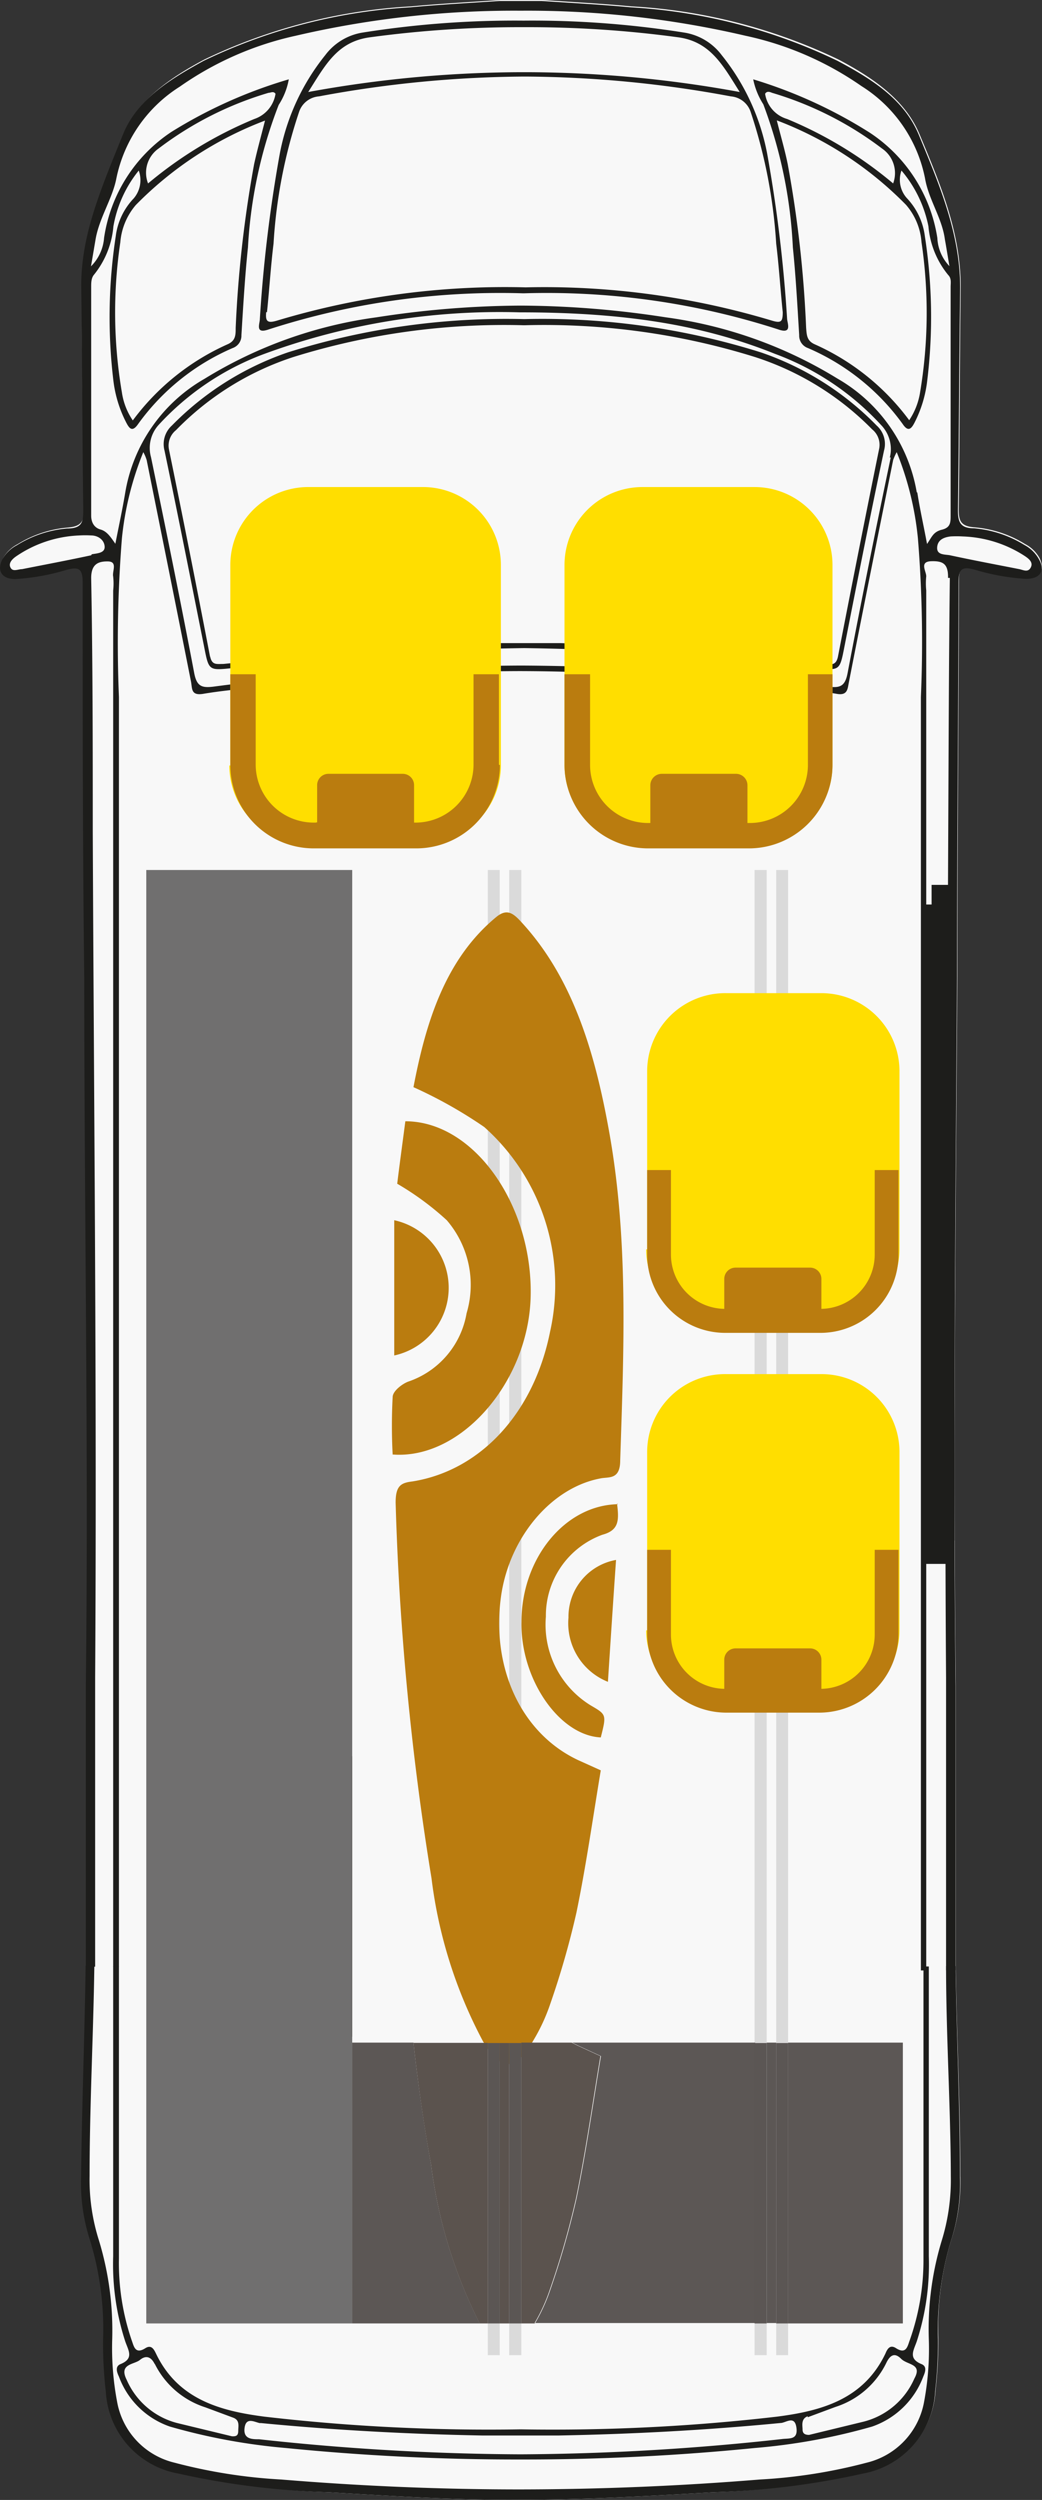
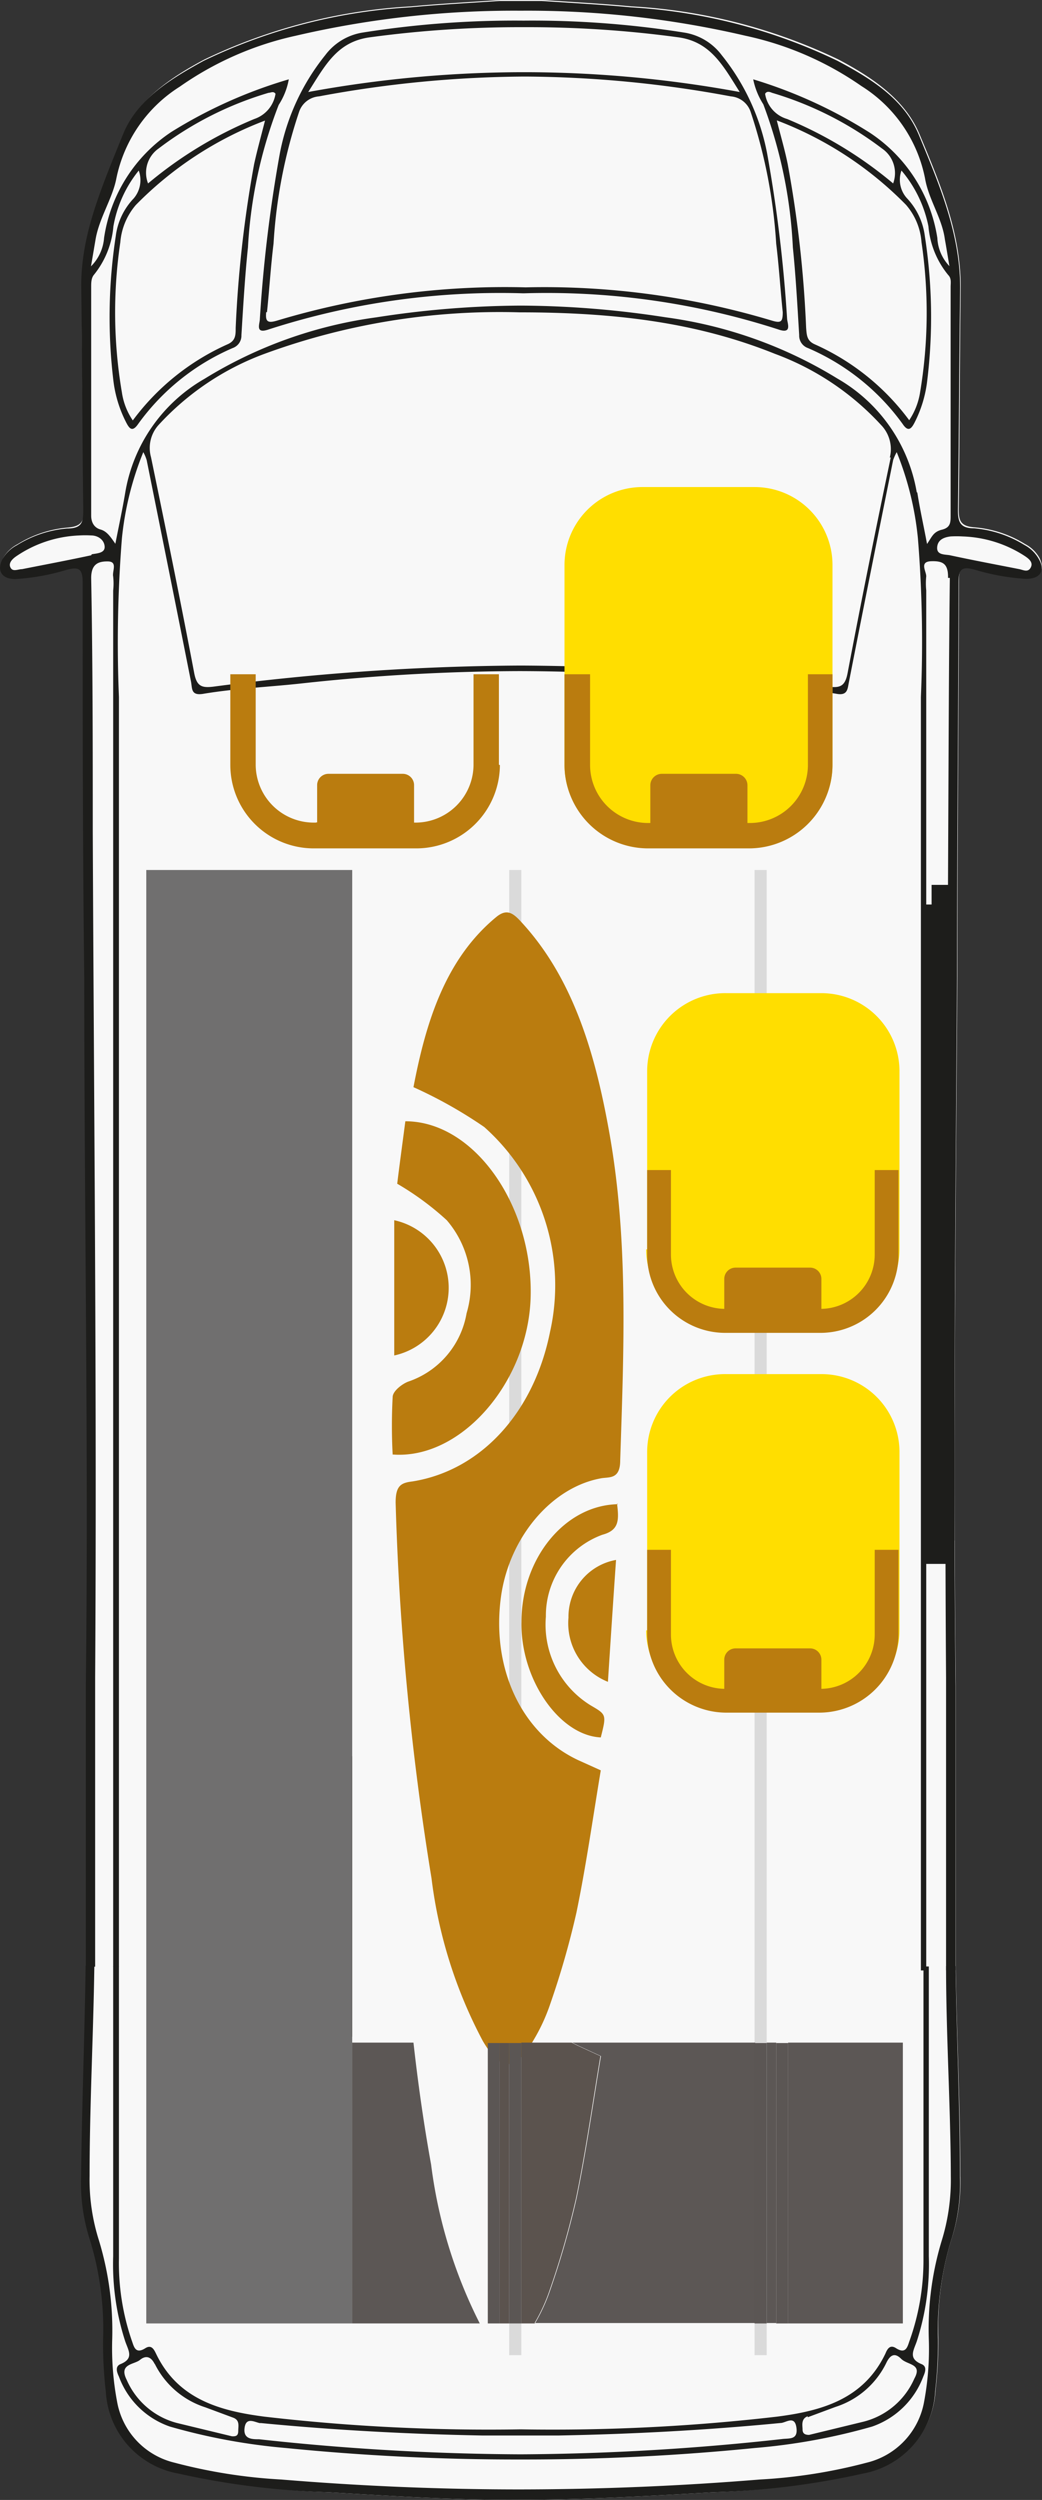
<svg xmlns="http://www.w3.org/2000/svg" viewBox="0 0 52.57 126.06">
  <rect x="0" y="0" width="52.57" height="126.06" fill="#333333" stroke="none" />
  <defs>
    <style>.cls-1{fill:#f8f8f8;}.cls-2{fill:#1d1d1b;}.cls-3{fill:#dadada;}.cls-4{fill:#ba7c0f;}.cls-5{fill:#706f6f;}.cls-6{fill:#ffde00;}.cls-7{fill:#5c5755;}.cls-8{fill:#5b534e;}.cls-9{fill:#5b5654;}.cls-10{fill:#595452;}</style>
  </defs>
  <g id="Ebene_2" data-name="Ebene 2">
    <g id="LONG">
      <path class="cls-1" d="M46.58,99.11v.2h.27v-.2Z" />
      <path class="cls-1" d="M46.58,99.11v.2h.27v-.2Z" />
      <path class="cls-1" d="M52.44,28.13a1.76,1.76,0,0,0-.73-.7,5.71,5.71,0,0,0-2.54-.84c-.75-.05-.81-.38-.8-1,.05-3.71.05-7.41.1-11.12,0-2.78-1.06-5.26-2.09-7.73C45.64,5,44,3.9,42.3,3A27.66,27.66,0,0,0,31.86.32c-1.5-.14-3-.22-4.51-.32h-2.1c-1.5.1-3,.18-4.5.32A27.62,27.62,0,0,0,10.31,3C8.62,3.9,7,5,6.22,6.75c-1,2.47-2.13,4.95-2.09,7.73,0,3.71.06,7.41.11,11.12,0,.61-.06.94-.81,1a5.71,5.71,0,0,0-2.54.84,1.76,1.76,0,0,0-.73.7c-.3.62,0,1,.65,1a10.69,10.69,0,0,0,2.56-.47c.63-.16.84-.07.84.63,0,6.64,0,13.29.07,19.94,0,11.91.22,23.83.08,35.74,0,.23,0,13.9,0,14.13,0,3.55-.18,7.1-.23,10.65a9.59,9.59,0,0,0,.39,3,15.1,15.1,0,0,1,.72,5.16,20.81,20.81,0,0,0,.14,2.62A4.44,4.44,0,0,0,9,124.67a39.19,39.19,0,0,0,7.55,1c3.24.19,6.49.41,9.73.38h0c3.24,0,6.49-.19,9.73-.38a39.19,39.19,0,0,0,7.55-1,4.44,4.44,0,0,0,3.64-4.16,20.81,20.81,0,0,0,.14-2.62,15.1,15.1,0,0,1,.72-5.16,9.3,9.3,0,0,0,.39-3c0-3.49-.18-7-.23-10.47v-.18c0-1.66,0-13.91,0-14.13-.14-11.91,0-23.83.08-35.74,0-6.65.07-13.3.08-19.94,0-.7.21-.79.83-.63a10.68,10.68,0,0,0,2.57.47C52.49,29.16,52.74,28.75,52.44,28.13ZM46.85,99.31h-.27v-.2h.27Z" />
      <path class="cls-2" d="M47.92,29.14c-.05,4.26-.06,8.52-.08,12.79-.06,14.22-.21,28.44-.11,42.66,0,.37,0,14.38,0,14.76h.48c0-.23,0-14.09,0-14.32-.14-11.91,0-23.82.07-35.74,0-6.65.07-13.29.08-19.94,0-.7.21-.79.83-.62a11.28,11.28,0,0,0,2.57.46c.7,0,1-.39.65-1a1.78,1.78,0,0,0-.73-.71,5.75,5.75,0,0,0-2.54-.84c-.75,0-.82-.38-.81-1,.05-3.7.06-7.41.11-11.12,0-2.77-1.07-5.26-2.09-7.73C45.6,5,44,4,42.26,3.07A27.68,27.68,0,0,0,31.82.37c-1.5-.14-3-.22-4.5-.32H25.21c-1.5.1-3,.18-4.5.32a27.68,27.68,0,0,0-10.44,2.7C8.58,4,6.93,5,6.19,6.8c-1,2.47-2.13,5-2.09,7.73.05,3.71.05,7.42.1,11.12,0,.61,0,1-.81,1a5.67,5.67,0,0,0-2.53.84,1.81,1.81,0,0,0-.74.71c-.3.61,0,1,.65,1a11.18,11.18,0,0,0,2.57-.46c.62-.17.83-.08.83.62,0,6.65,0,13.29.08,19.94,0,11.92.22,23.83.08,35.74,0,.23,0,13.91,0,14.13h.47c0-.37,0-14.2,0-14.57.09-14.22-.06-28.44-.12-42.66,0-4.27,0-8.53-.08-12.79,0-.7.35-.85.85-.84s.2.5.26.76a3.38,3.38,0,0,1,0,.71c0,18.65,0,50.74,0,69.39H6C6,82.31,6,52,6,35.15a67.1,67.1,0,0,1,.15-8,15.65,15.65,0,0,1,1.08-4.35,2,2,0,0,1,.17.4c.75,3.73,1.5,7.45,2.24,11.19.06.34,0,.69.59.6,1.67-.28,3.37-.35,5-.53a103.5,103.5,0,0,1,11-.62h0a103.69,103.69,0,0,1,11,.62c1.68.18,3.37.25,5,.53.54.09.53-.26.6-.6.73-3.74,1.48-7.46,2.23-11.19a2.48,2.48,0,0,1,.18-.4,15.62,15.62,0,0,1,1.07,4.35,65.07,65.07,0,0,1,.15,8c0,16.85,0,47.35,0,64.21h.27V29.77a3.37,3.37,0,0,1,0-.71c0-.26-.36-.74.25-.76s.86.14.85.84ZM4.6,28c-1.16.25-2.33.47-3.49.7-.21,0-.46.15-.58-.08s.1-.44.29-.57A6.06,6.06,0,0,1,4,27a5.16,5.16,0,0,1,.6,0c.34,0,.66.22.68.56s-.4.34-.65.39Zm40.34-4.94c-.76,3.63-1.49,7.25-2.18,10.89-.13.68-.4.75-1,.67a123.61,123.61,0,0,0-15.48-1.06h0a123.61,123.61,0,0,0-15.48,1.06c-.61.08-.87,0-1-.67-.69-3.64-1.43-7.26-2.18-10.89A1.73,1.73,0,0,1,8,21.43a13.68,13.68,0,0,1,5.35-3.59,34.42,34.42,0,0,1,12.87-2.09h0c4.82,0,8.94.51,12.87,2.09a13.71,13.71,0,0,1,5.36,3.59,1.75,1.75,0,0,1,.44,1.65Zm1.31,1.76a8.2,8.2,0,0,0-4-5.73A22.2,22.2,0,0,0,33.58,16a48.79,48.79,0,0,0-7.31-.59h0A48.55,48.55,0,0,0,19,16a22.19,22.19,0,0,0-8.68,3.1,8.16,8.16,0,0,0-4,5.73c-.14.84-.32,1.67-.5,2.59-.25-.36-.43-.63-.75-.72S4.6,26.34,4.6,26c0-3.84,0-7.68,0-11.52,0-.21,0-.43.12-.6a4.47,4.47,0,0,0,1-2.46A6.15,6.15,0,0,1,7,8.6,1.42,1.42,0,0,1,6.75,10a3.36,3.36,0,0,0-.91,1.91,26.89,26.89,0,0,0-.12,7.28,6.21,6.21,0,0,0,.65,2.12c.16.31.31.49.6.07a11.46,11.46,0,0,1,4.77-3.83.66.66,0,0,0,.44-.65c.09-1.48.18-3,.33-4.43a23.3,23.3,0,0,1,1.55-7.18A3.49,3.49,0,0,0,14.57,4,23.92,23.92,0,0,0,8.65,6.65,7.76,7.76,0,0,0,5.25,12a2.26,2.26,0,0,1-.66,1.43c.1-.58.17-1,.23-1.35C5,11,5.68,10,5.87,9a7.15,7.15,0,0,1,3.2-4.63A16.21,16.21,0,0,1,14.93,1.8,48.54,48.54,0,0,1,26.26.54h0A48.42,48.42,0,0,1,37.6,1.8a16.14,16.14,0,0,1,5.86,2.54A7.12,7.12,0,0,1,46.67,9c.18,1.06.86,2,1,3.07.07.38.13.77.23,1.35A2.19,2.19,0,0,1,47.29,12a7.78,7.78,0,0,0-3.41-5.31A23.92,23.92,0,0,0,38,4a3.68,3.68,0,0,0,.51,1.26A23.61,23.61,0,0,1,40,12.47c.15,1.47.23,2.95.32,4.43a.66.66,0,0,0,.44.65,11.49,11.49,0,0,1,4.78,3.83c.28.42.44.24.6-.07a6.19,6.19,0,0,0,.64-2.12,26.5,26.5,0,0,0-.12-7.28,3.41,3.41,0,0,0-.9-1.91,1.38,1.38,0,0,1-.28-1.4,6.24,6.24,0,0,1,1.36,2.81,4.47,4.47,0,0,0,1,2.46c.17.17.12.39.12.6,0,3.84,0,7.68,0,11.52,0,.35,0,.61-.44.72s-.5.36-.75.72c-.17-.92-.36-1.75-.49-2.59ZM7.47,9.25A1.49,1.49,0,0,1,8,7.49a17.21,17.21,0,0,1,5.55-2.81c.11,0,.25-.1.35.05A1.6,1.6,0,0,1,12.83,6,20.51,20.51,0,0,0,7.47,9.25Zm5.9-3.17c-.21.83-.4,1.51-.55,2.2a60.35,60.35,0,0,0-.93,8.26c0,.36,0,.65-.43.83A12.07,12.07,0,0,0,6.7,21.2a3.37,3.37,0,0,1-.55-1.41,24,24,0,0,1-.08-7.57,3.3,3.3,0,0,1,.78-1.88,18.14,18.14,0,0,1,6.52-4.26ZM39.71,6A1.57,1.57,0,0,1,38.6,4.73c.09-.15.23-.1.35-.05A17.31,17.31,0,0,1,44.5,7.49a1.5,1.5,0,0,1,.56,1.76A20.46,20.46,0,0,0,39.71,6Zm6,4.33a3.23,3.23,0,0,1,.78,1.88,24.33,24.33,0,0,1-.07,7.57,3.5,3.5,0,0,1-.55,1.41,12,12,0,0,0-4.77-3.83c-.4-.18-.4-.47-.43-.83a58.82,58.82,0,0,0-.93-8.26c-.14-.69-.34-1.37-.55-2.2a18.14,18.14,0,0,1,6.52,4.26ZM47.93,28c-.25-.05-.67,0-.65-.39s.34-.52.68-.56a5.32,5.32,0,0,1,.6,0,6.1,6.1,0,0,1,3.16,1c.19.13.42.31.28.57s-.37.12-.57.08c-1.17-.23-2.34-.45-3.5-.7Z" />
      <path class="cls-2" d="M36,125.67a39.87,39.87,0,0,0,7.54-.94,4.45,4.45,0,0,0,3.64-4.17,20.75,20.75,0,0,0,.14-2.61,15.56,15.56,0,0,1,.72-5.16,9.36,9.36,0,0,0,.39-3c0-3.55-.17-7.1-.22-10.65h-.48c0,3.53.23,7.07.24,10.6a10.38,10.38,0,0,1-.47,3.28,15.33,15.33,0,0,0-.64,4.94,14.54,14.54,0,0,1-.24,3.16,3.86,3.86,0,0,1-2.89,3.06,26.64,26.64,0,0,1-5.4.85q-6,.49-12.07.5h0q-6,0-12.07-.5a26.66,26.66,0,0,1-5.39-.85,3.85,3.85,0,0,1-2.89-3.06A14.55,14.55,0,0,1,5.66,118,15.6,15.6,0,0,0,5,113a10.11,10.11,0,0,1-.48-3.28c0-3.53.19-7.07.24-10.6H4.32c-.05,3.55-.19,7.1-.23,10.65a9.36,9.36,0,0,0,.39,3A15.31,15.31,0,0,1,5.2,118a20.75,20.75,0,0,0,.14,2.61A4.45,4.45,0,0,0,9,124.73a39.87,39.87,0,0,0,7.54.94c3.24.19,6.49.41,9.74.38h0c3.25,0,6.5-.19,9.74-.38Zm-29.68-7.6c.16.46.45.86-.24,1.14-.29.12-.18.42-.08.63a4.2,4.2,0,0,0,2.57,2.52,30.64,30.64,0,0,0,5.84,1.08,117.17,117.17,0,0,0,11.84.58h0a117.17,117.17,0,0,0,11.84-.58A30.64,30.64,0,0,0,44,122.36a4.24,4.24,0,0,0,2.58-2.52c.09-.21.21-.51-.09-.63-.68-.28-.4-.68-.24-1.14a12.58,12.58,0,0,0,.61-4.3q0-7.3,0-14.61h-.27V113.9A12.07,12.07,0,0,1,45.9,118c-.11.29-.17.74-.69.41-.29-.19-.43,0-.54.27-1.1,2.3-3.21,2.89-5.47,3.18a98.07,98.07,0,0,1-12.93.64h0a98.07,98.07,0,0,1-12.93-.64c-2.25-.29-4.37-.88-5.47-3.18-.11-.23-.24-.46-.54-.27-.52.33-.58-.12-.69-.41A12.06,12.06,0,0,1,6,113.9q0-7.37,0-14.74H5.71q0,7.31,0,14.61a12.58,12.58,0,0,0,.61,4.3Zm34.43,3.82,1.4-.52a4.31,4.31,0,0,0,2.56-2.21c.19-.4.42-.55.75-.22s1.09.24.67,1a3.82,3.82,0,0,1-2.55,2.17l-2.76.67c-.21,0-.33-.07-.33-.27s-.09-.54.26-.67Zm-27.62.29c3.72.36,7.45.56,11.18.63h3.89c3.74-.07,7.46-.27,11.18-.63.26,0,.71-.41.8.23s-.37.53-.73.58a125.05,125.05,0,0,1-13.19.77h0A125.37,125.37,0,0,1,13.07,123c-.35,0-.81,0-.73-.58s.54-.26.8-.23Zm-5.33-3a4.31,4.31,0,0,0,2.56,2.21l1.4.52c.35.13.26.42.26.67s-.12.28-.32.27l-2.77-.67A3.82,3.82,0,0,1,6.39,120c-.41-.81.38-.76.67-1s.56-.18.75.22Z" />
      <polygon class="cls-2" points="46.7 78.86 46.7 45.61 47.86 45.61 47.86 78.86 46.7 78.86 46.7 78.86" />
    </g>
    <g id="Layer_1" data-name="Layer 1">
      <polyline class="cls-3" points="25.69 118.76 25.69 43.87 26.3 43.87 26.3 118.76 25.69 118.76" />
-       <polyline class="cls-3" points="24.61 118.76 24.61 43.87 25.21 43.87 25.21 118.76 24.61 118.76" />
      <path class="cls-4" d="M20.86,54.82c.63-3.3,1.62-6.48,4.19-8.59.51-.41.82-.2,1.21.22C28.87,49.25,30,53,30.72,57c1,5.5.75,11.07.57,16.64,0,1-.59.82-1,.91-2.45.46-4.55,2.92-5,5.86-.54,3.67,1,7,3.89,8.35l1.13.51c-.4,2.4-.74,4.81-1.23,7.18a42.46,42.46,0,0,1-1.32,4.6,9.38,9.38,0,0,1-.87,1.87c-.91,1.54-1.61,1.56-2.53,0a23.56,23.56,0,0,1-2.59-8.21,142.52,142.52,0,0,1-1.81-18.94c0-.87.28-1,.86-1.07,3.46-.56,6.12-3.49,6.93-7.54a10.69,10.69,0,0,0-3.32-10.33,22.78,22.78,0,0,0-3.55-2" />
      <path class="cls-4" d="M19.81,73.34a27.55,27.55,0,0,1,0-2.89c0-.3.47-.66.78-.78a4.43,4.43,0,0,0,2.95-3.45,5,5,0,0,0-1-4.69,14.46,14.46,0,0,0-2.5-1.84c.11-.91.26-2,.41-3.15,3.5,0,6.47,4.3,6.32,8.92-.14,4.25-3.53,8.18-7,7.88Z" />
      <path class="cls-4" d="M31.13,75.81c.1.83.12,1.35-.74,1.58a4.34,4.34,0,0,0-2.85,4.13A4.78,4.78,0,0,0,29.81,86c.79.46.79.46.5,1.61-2.1-.1-4.06-2.95-4-5.83,0-3.2,2.19-5.88,4.86-5.93Z" />
      <path class="cls-4" d="M19.89,68.35V61.53a3.49,3.49,0,0,1,0,6.82Z" />
      <path class="cls-4" d="M30.68,84.81a3.18,3.18,0,0,1-2-3.24,2.91,2.91,0,0,1,2.4-2.91c-.14,2-.27,4-.41,6.15Z" />
-       <polyline class="cls-3" points="39.16 118.76 39.16 43.87 39.76 43.87 39.76 118.76 39.16 118.76" />
      <polyline class="cls-3" points="38.07 118.76 38.07 43.87 38.68 43.87 38.68 118.76 38.07 118.76" />
      <path class="cls-2" d="M26.44,14.79h0a38,38,0,0,1,12.82,1.82c.71.25.47-.28.45-.53a72.24,72.24,0,0,0-1-8.3,11.28,11.28,0,0,0-2.3-5,2.93,2.93,0,0,0-1.91-1.14,48.88,48.88,0,0,0-8.09-.6h0a49.08,49.08,0,0,0-8.1.6,2.93,2.93,0,0,0-1.9,1.14,11.28,11.28,0,0,0-2.3,5,72.24,72.24,0,0,0-1,8.3c0,.25-.26.78.45.53a38,38,0,0,1,12.82-1.82ZM18.67,1.88a56.33,56.33,0,0,1,7.77-.51h0a56.33,56.33,0,0,1,7.77.51c1.64.22,2.27,1.43,3.11,2.76a60.09,60.09,0,0,0-10.88-1h0a60.28,60.28,0,0,0-10.89,1C16.4,3.31,17,2.1,18.67,1.88Zm-5.2,13.86c.12-1.15.19-2.31.33-3.45a25.6,25.6,0,0,1,1.29-6.65,1.15,1.15,0,0,1,1-.78,58,58,0,0,1,10.39-1h0a58,58,0,0,1,10.39,1,1.15,1.15,0,0,1,1,.78,26,26,0,0,1,1.29,6.65c.14,1.14.21,2.3.33,3.45,0,.49-.08.57-.57.42a39.91,39.91,0,0,0-12.4-1.67h0A39.91,39.91,0,0,0,14,16.16c-.49.15-.62.07-.57-.42Z" />
-       <path class="cls-2" d="M26.44,32.68h0a135.57,135.57,0,0,1,14.65,1c1.28.13,1.27.17,1.51-1.06.65-3.3,1.3-6.6,2-9.9a1.24,1.24,0,0,0-.37-1.26,14.87,14.87,0,0,0-5.84-3.69,36.79,36.79,0,0,0-11.89-1.68h-.1a36.77,36.77,0,0,0-11.88,1.68,15,15,0,0,0-5.85,3.69,1.26,1.26,0,0,0-.37,1.26c.69,3.3,1.34,6.6,2,9.9.24,1.23.23,1.19,1.51,1.06a135.39,135.39,0,0,1,14.65-1Zm-15.84.45q-1-5.22-2.07-10.44a1,1,0,0,1,.35-1A14.55,14.55,0,0,1,14.81,18,35.77,35.77,0,0,1,26.39,16.4h.11A35.77,35.77,0,0,1,38.08,18,14.55,14.55,0,0,1,44,21.65a1,1,0,0,1,.35,1q-1.06,5.22-2.07,10.44c-.09.46-.32.43-.67.39-4.43-.44-8.85-.89-13.3-1.05-.62,0-1.25,0-1.87,0h0c-.63,0-1.25,0-1.88,0-4.44.16-8.86.61-13.29,1.05-.35,0-.58.07-.67-.39Z" />
      <polygon class="cls-2" points="47 77.68 47 44.62 48.16 44.62 48.16 77.68 47 77.68 47 77.68" />
      <polyline class="cls-5" points="7.38 117.16 7.38 43.87 17.77 43.87 17.77 117.16 7.38 117.16" />
      <path class="cls-6" d="M28.48,38.6V28.48a3.93,3.93,0,0,1,3.95-3.92h5.66A3.93,3.93,0,0,1,42,28.48V38.6a3.94,3.94,0,0,1-3.95,3.93H32.43a3.94,3.94,0,0,1-3.95-3.93Z" />
      <path class="cls-4" d="M32.81,41.47V39.59a.58.58,0,0,1,.58-.57h3.75a.58.58,0,0,1,.57.57v1.88a.57.57,0,0,1-.57.57H33.39a.57.57,0,0,1-.58-.57Z" />
      <path class="cls-4" d="M42,38.56V34H40.76v4.58a2.93,2.93,0,0,1-2.94,2.92H32.7a2.93,2.93,0,0,1-2.93-2.92V34H28.48v4.58a4.22,4.22,0,0,0,4.22,4.2h5.12A4.22,4.22,0,0,0,42,38.56Z" />
-       <path class="cls-6" d="M11.62,38.6V28.48a3.93,3.93,0,0,1,4-3.92h5.65a3.93,3.93,0,0,1,4,3.92V38.6a3.94,3.94,0,0,1-4,3.93H15.57a3.93,3.93,0,0,1-4-3.93Z" />
      <path class="cls-4" d="M16,41.47V39.59a.57.57,0,0,1,.57-.57h3.75a.57.57,0,0,1,.57.57v1.88a.56.56,0,0,1-.57.57H16.52a.56.56,0,0,1-.57-.57Z" />
      <path class="cls-4" d="M25.17,38.56V34H23.89v4.58A2.93,2.93,0,0,1,21,41.48H15.83a2.93,2.93,0,0,1-2.93-2.92V34H11.62v4.58a4.21,4.21,0,0,0,4.21,4.2H21a4.22,4.22,0,0,0,4.22-4.2Z" />
      <path class="cls-6" d="M32.65,63v-9a3.94,3.94,0,0,1,4-3.92h4.78a3.94,3.94,0,0,1,3.95,3.92v9a3.94,3.94,0,0,1-3.95,3.93H36.6a3.94,3.94,0,0,1-4-3.93Z" />
      <path class="cls-4" d="M45.33,63.23V59h-1.2v4.28A2.74,2.74,0,0,1,41.38,66H36.59a2.74,2.74,0,0,1-2.74-2.73V59h-1.2v4.28a3.94,3.94,0,0,0,3.94,3.93h4.79a3.94,3.94,0,0,0,3.95-3.93Z" />
      <path class="cls-4" d="M36.54,66.37V64.49a.57.57,0,0,1,.58-.57h3.74a.57.57,0,0,1,.58.57v1.88a.57.57,0,0,1-.58.57H37.12a.57.57,0,0,1-.58-.57Z" />
      <path class="cls-6" d="M32.65,82.21v-9a3.93,3.93,0,0,1,4-3.92h4.78a3.93,3.93,0,0,1,3.95,3.92v9a3.94,3.94,0,0,1-3.95,3.93H36.6a3.94,3.94,0,0,1-4-3.93Z" />
      <path class="cls-4" d="M45.33,82.43V78.15h-1.2v4.28a2.74,2.74,0,0,1-2.75,2.73H36.59a2.74,2.74,0,0,1-2.74-2.73V78.15h-1.2v4.28a4,4,0,0,0,3.94,3.93h4.79a4,4,0,0,0,3.95-3.93Z" />
      <path class="cls-4" d="M36.54,85.57V83.69a.57.57,0,0,1,.58-.57h3.74a.57.57,0,0,1,.58.57v1.88a.57.57,0,0,1-.58.57H37.12a.57.57,0,0,1-.58-.57Z" />
      <path class="cls-7" d="M45.55,117.16H39.76V103h5.79v14.14m-6.39,0h-.48V103h.48v14.14m-1.09,0H27a8.93,8.93,0,0,0,.77-1.69,42.46,42.46,0,0,0,1.32-4.6c.49-2.37.83-4.78,1.23-7.17l-1.13-.52-.32-.16h9.23v14.14" />
      <path class="cls-8" d="M27,117.16H26.3V103h2.54l.32.16,1.13.52c-.4,2.39-.74,4.8-1.23,7.17a42.46,42.46,0,0,1-1.32,4.6,8.93,8.93,0,0,1-.77,1.69" />
      <polyline class="cls-9" points="39.76 117.16 39.16 117.16 39.16 103.02 39.76 103.02 39.76 117.16" />
      <polyline class="cls-9" points="38.68 117.16 38.07 117.16 38.07 103.02 38.68 103.02 38.68 117.16" />
      <polyline class="cls-8" points="25.69 117.16 25.21 117.16 25.21 103.02 25.69 103.02 25.69 117.16" />
      <path class="cls-7" d="M24.2,117.16H17.77V103h3.09c.23,2.06.52,4.11.89,6.15a24.46,24.46,0,0,0,2.45,8" />
-       <path class="cls-8" d="M24.61,117.16H24.2a24.46,24.46,0,0,1-2.45-8c-.37-2-.66-4.09-.89-6.15h3.75v14.14" />
      <polyline class="cls-9" points="26.3 117.16 25.69 117.16 25.69 103.02 26.3 103.02 26.3 117.16" />
      <polyline class="cls-9" points="25.21 117.16 24.61 117.16 24.61 103.02 25.21 103.02 25.21 117.16" />
      <polyline class="cls-10" points="17.77 102.7 17.75 102.7 17.75 88.56 17.77 88.56 17.77 102.7" />
    </g>
  </g>
</svg>